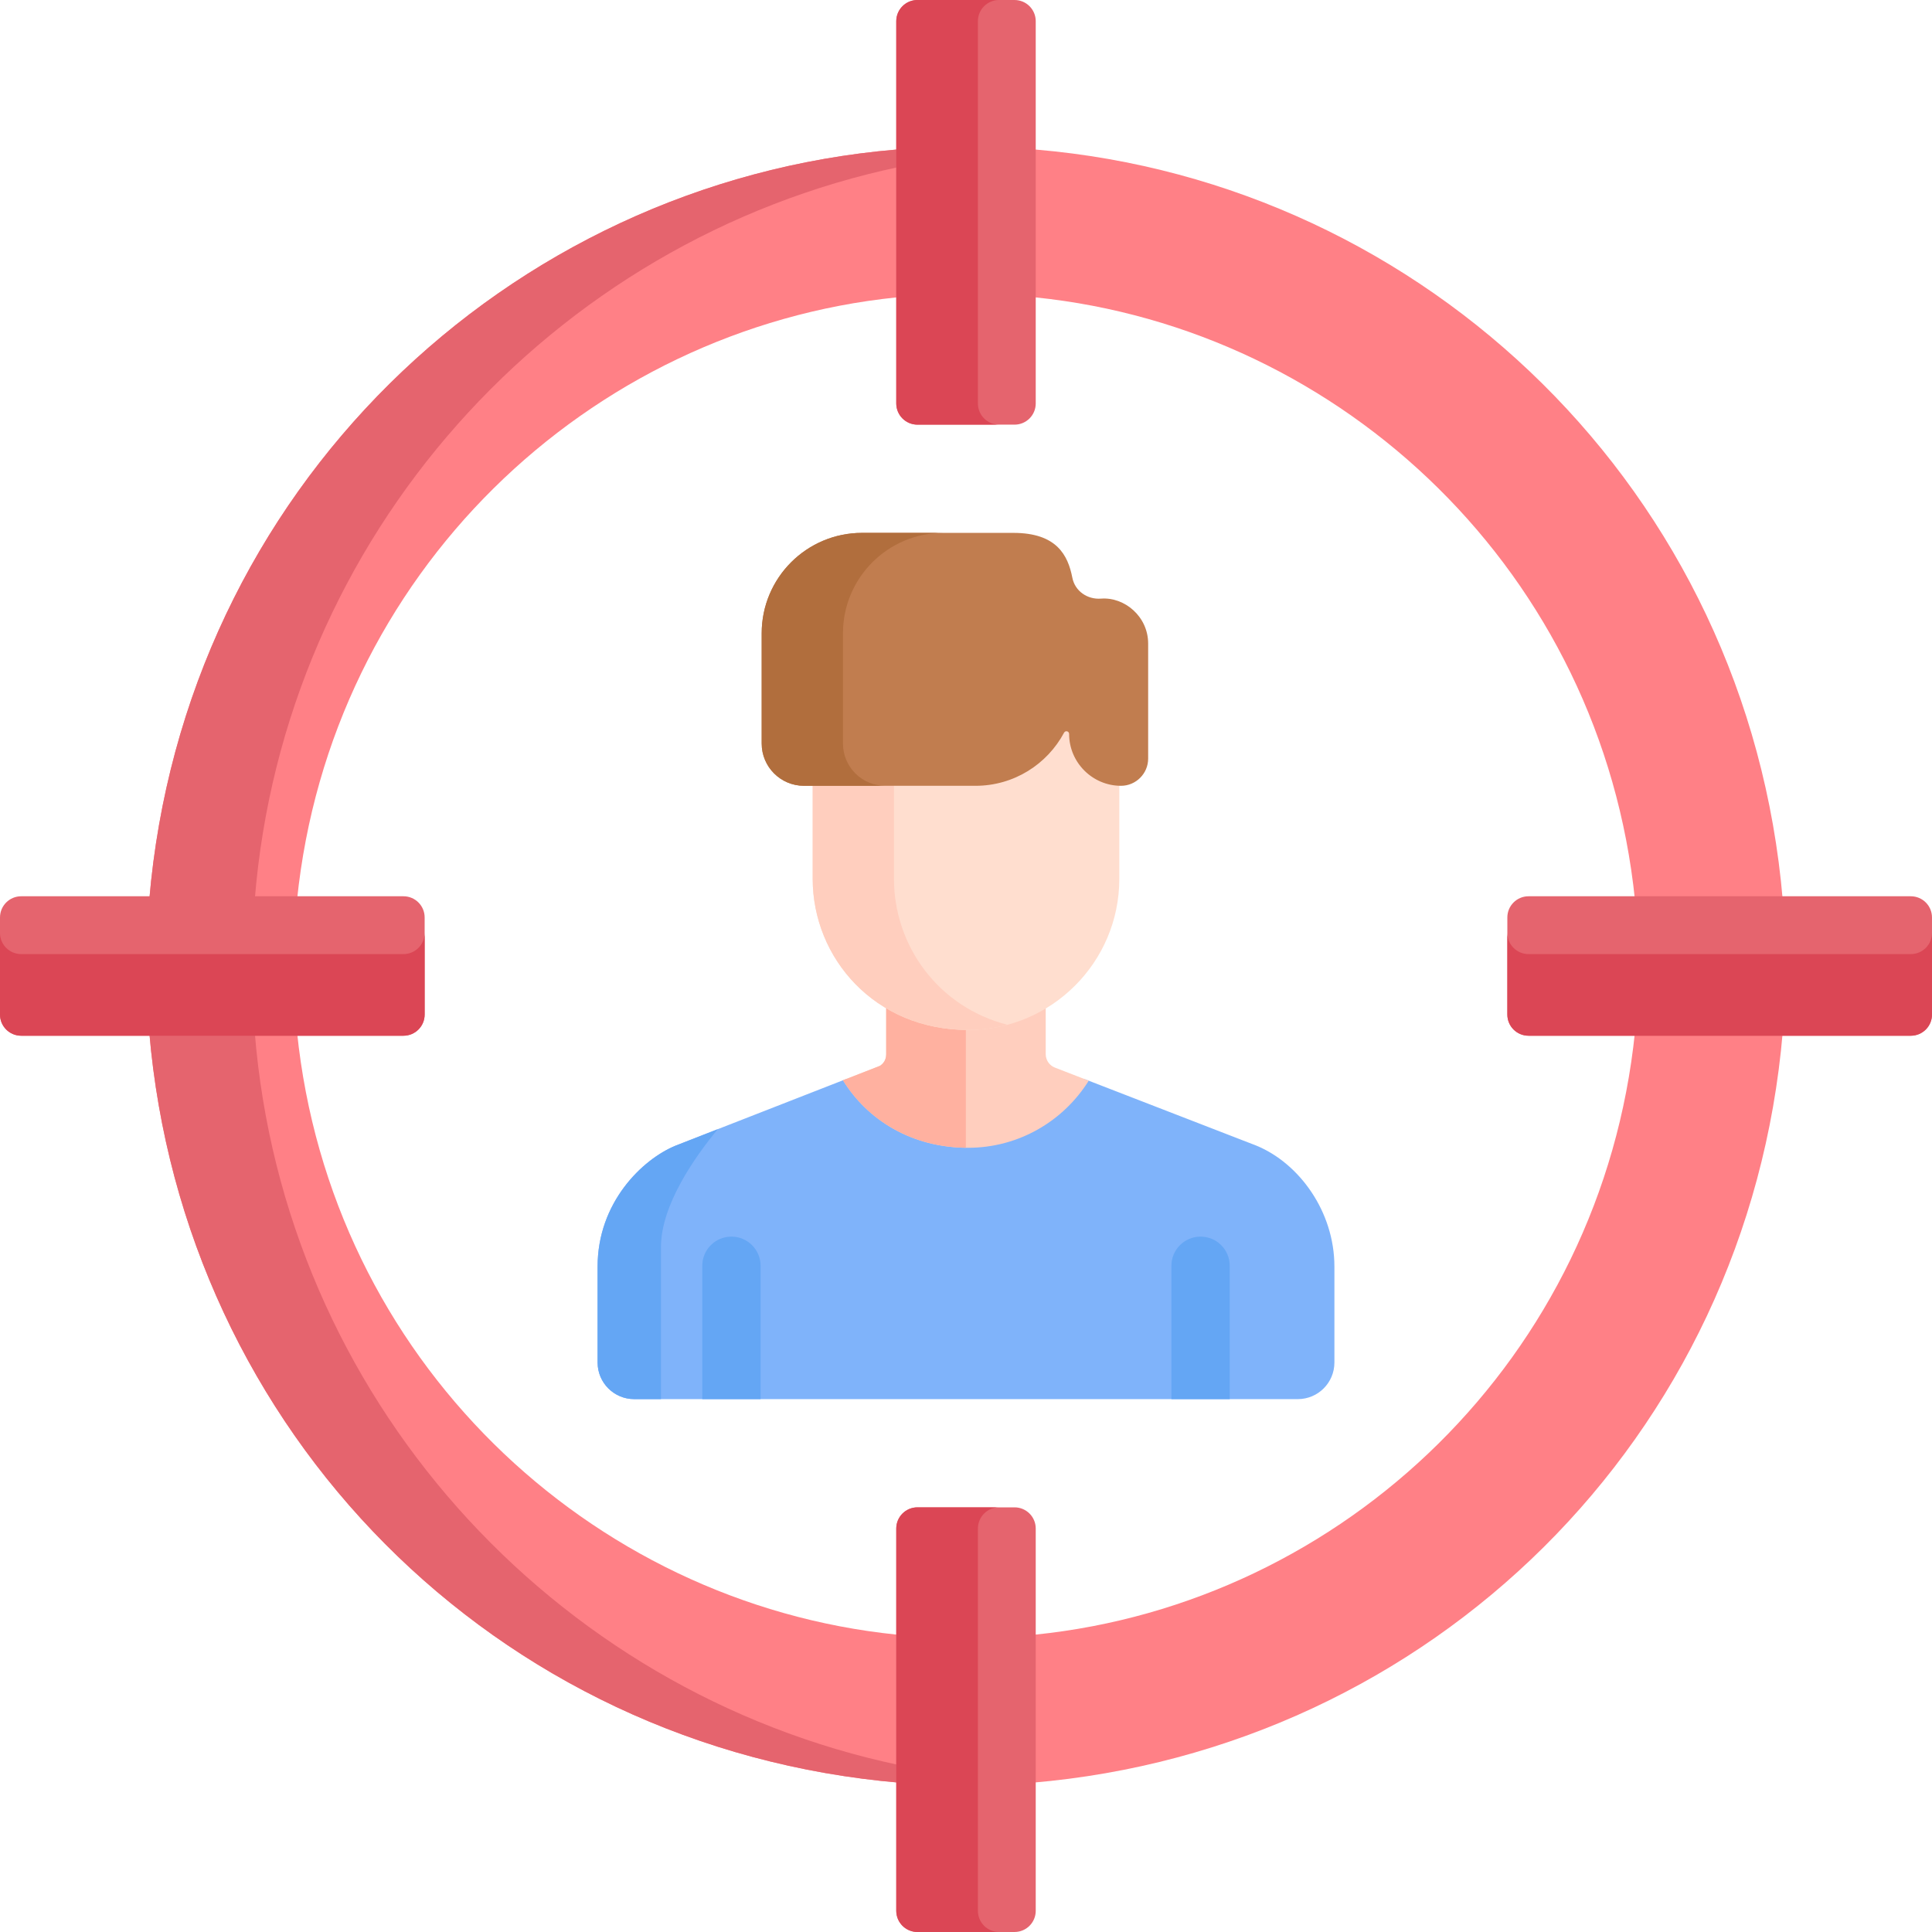
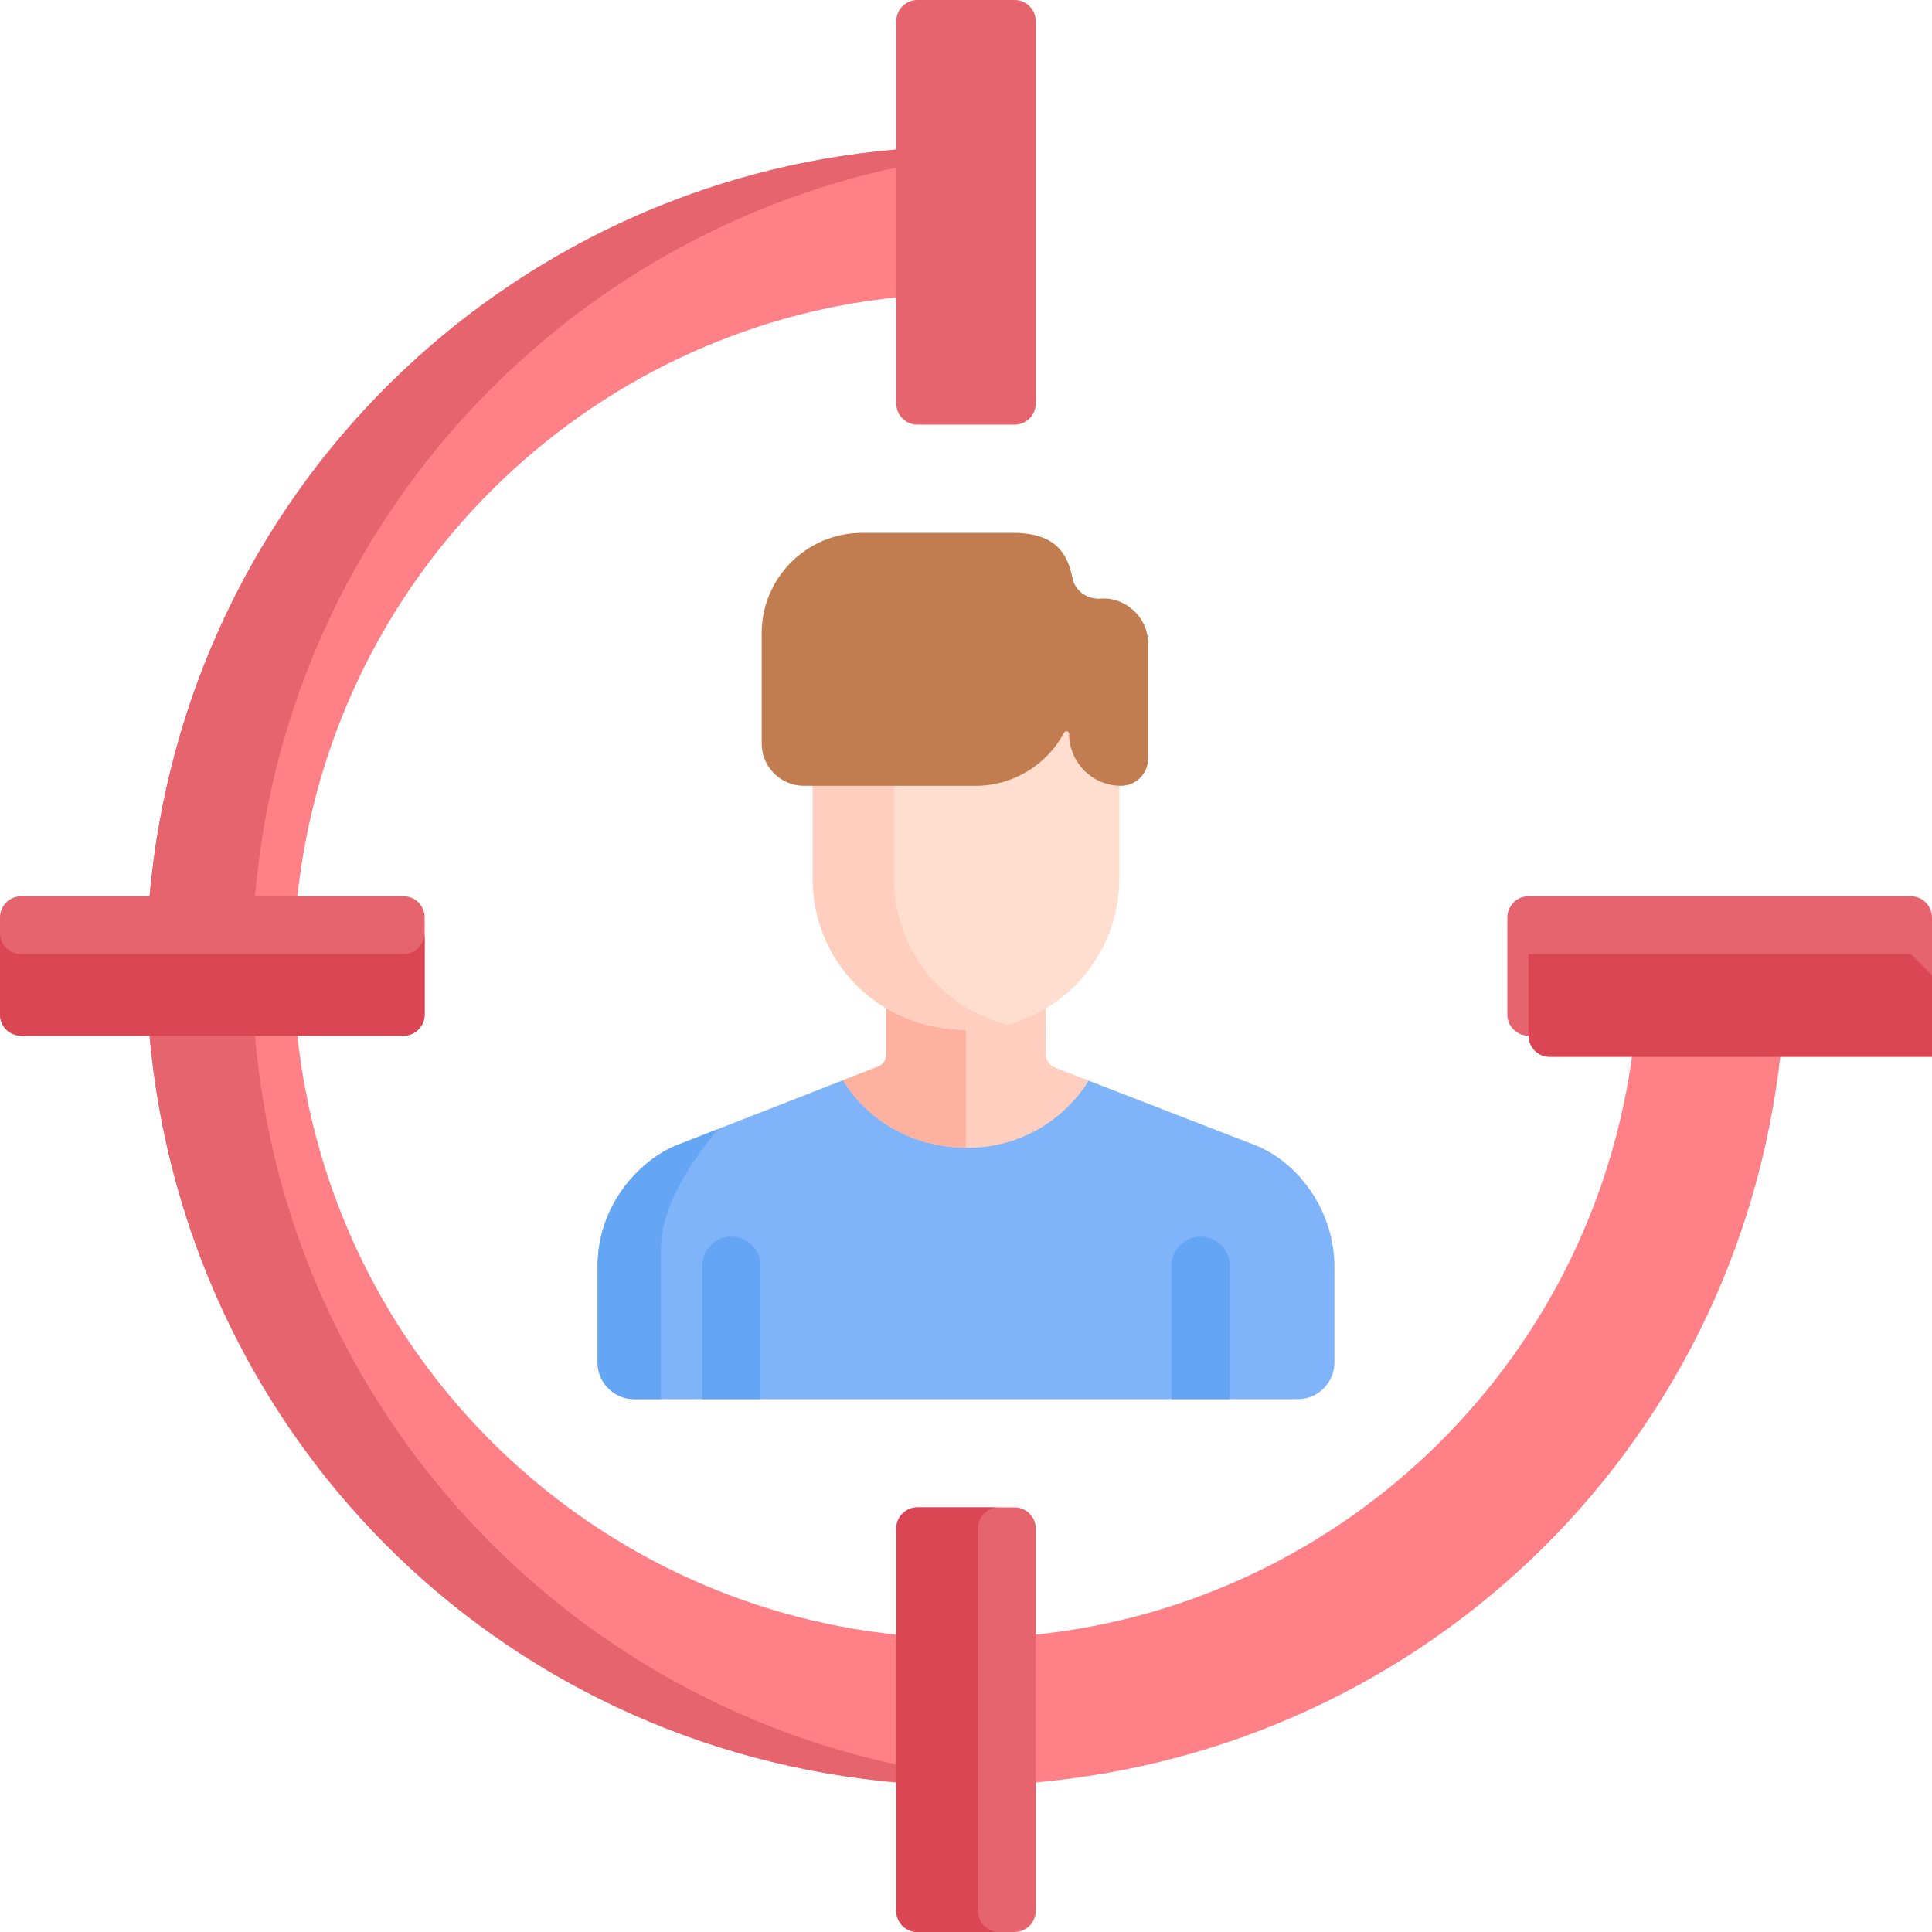
<svg xmlns="http://www.w3.org/2000/svg" id="Capa_1" enable-background="new 0 0 512 512" height="512" viewBox="0 0 512 512" width="512">
  <g>
-     <path d="m433.288 238.55h39.16c-9.179-108.438-94.621-190.157-197.881-198.904l-1.117-.095v39.16l.925.095c81.76 8.379 150.077 73.311 158.913 159.744z" fill="#ff8086" />
    <path d="m39.551 238.55h39.16c8.832-86.39 77.109-151.361 158.913-159.743l.925-.095v-39.16l-1.117.095c-103.016 8.726-188.684 90.253-197.881 198.903z" fill="#ff8086" />
    <path d="m238.55 44.183v-4.632l-1.117.095c-103.017 8.727-188.685 90.254-197.882 198.904h27.95c7.689-96.363 78.486-174.931 171.049-194.367z" fill="#e5646e" />
    <path d="m274.375 433.193-.925.095v39.16c105.576-8.937 189.884-91.317 198.998-198.998h-39.16c-8.832 86.389-77.107 151.36-158.913 159.743z" fill="#ff8086" />
    <path d="m78.712 273.45h-39.16c8.947 105.698 91.428 189.893 198.999 198.998v-39.16l-.925-.095c-81.76-8.378-150.078-73.31-158.914-159.743z" fill="#ff8086" />
    <g fill="#e5646e">
      <path d="m67.501 273.45h-27.95c8.947 105.698 91.428 189.893 198.999 198.998v-4.632c-92.563-19.435-163.36-98.003-171.049-194.366z" />
      <path d="m237.52 405.078v101.306c0 3.101 2.514 5.615 5.615 5.615h25.73c3.101 0 5.615-2.514 5.615-5.615v-101.306c0-3.101-2.514-5.615-5.615-5.615h-25.73c-3.101 0-5.615 2.514-5.615 5.615z" />
      <path d="m237.52 5.615v101.306c0 3.101 2.514 5.615 5.615 5.615h25.73c3.101 0 5.615-2.514 5.615-5.615v-101.306c0-3.101-2.514-5.615-5.615-5.615h-25.73c-3.101 0-5.615 2.514-5.615 5.615z" />
    </g>
    <path d="m259.154 506.384v-101.306c0-3.101 2.514-5.615 5.615-5.615h-21.634c-3.101 0-5.615 2.514-5.615 5.615v101.306c0 3.101 2.514 5.615 5.615 5.615h21.634c-3.101.001-5.615-2.513-5.615-5.615z" fill="#db4655" />
-     <path d="m259.154 106.922v-101.307c0-3.101 2.514-5.615 5.615-5.615h-21.634c-3.101 0-5.615 2.514-5.615 5.615v101.306c0 3.101 2.514 5.615 5.615 5.615h21.634c-3.101.001-5.615-2.513-5.615-5.614z" fill="#db4655" />
    <path d="m405.078 274.48h101.306c3.101 0 5.615-2.514 5.615-5.615v-25.73c0-3.101-2.514-5.615-5.615-5.615h-101.306c-3.101 0-5.615 2.514-5.615 5.615v25.73c0 3.101 2.514 5.615 5.615 5.615z" fill="#e5646e" />
    <path d="m5.615 274.48h101.306c3.101 0 5.615-2.514 5.615-5.615v-25.73c0-3.101-2.514-5.615-5.615-5.615h-101.306c-3.101 0-5.615 2.514-5.615 5.615v25.73c0 3.101 2.514 5.615 5.615 5.615z" fill="#e5646e" />
-     <path d="m506.384 252.846h-101.306c-3.101 0-5.615-2.514-5.615-5.615v21.634c0 3.101 2.514 5.615 5.615 5.615h101.306c3.101 0 5.615-2.514 5.615-5.615v-21.634c.001 3.101-2.513 5.615-5.615 5.615z" fill="#db4655" />
+     <path d="m506.384 252.846h-101.306v21.634c0 3.101 2.514 5.615 5.615 5.615h101.306c3.101 0 5.615-2.514 5.615-5.615v-21.634c.001 3.101-2.513 5.615-5.615 5.615z" fill="#db4655" />
    <path d="m106.922 252.846h-101.307c-3.101 0-5.615-2.514-5.615-5.615v21.634c0 3.101 2.514 5.615 5.615 5.615h101.306c3.101 0 5.615-2.514 5.615-5.615v-21.634c.001 3.101-2.513 5.615-5.614 5.615z" fill="#db4655" />
    <path d="m332.967 303.61c-1.981-.768-31.12-12.052-45.536-17.635-6.818 9.748-18.112 16.145-30.885 16.145-14.172 0-25.411-6.64-32.068-16.258l-45.443 17.748c-8.835 3.636-20.666 15.077-20.666 32.054v25.421c0 5.356 4.342 9.698 9.698 9.698h175.867c5.356 0 9.698-4.342 9.698-9.698v-25.421c0-14.621-9.361-27.402-20.665-32.054z" fill="#7fb3fa" />
    <path d="m201.563 370.784v-35.34c0-4.268-3.459-7.726-7.726-7.726s-7.726 3.459-7.726 7.726v35.34z" fill="#64a6f4" />
    <path d="m325.89 370.784v-35.34c0-4.268-3.459-7.726-7.726-7.726s-7.726 3.459-7.726 7.726v35.34z" fill="#64a6f4" />
    <path d="m277.129 279.377-.004-14.172c-6.011 3.608-13.039 5.688-20.546 5.688-8.283 0-15.621-2.14-21.732-5.758v14.218c0 1.574-.757 2.502-1.628 3.093l-9.824 3.837c6.48 10.497 18.185 17.896 33.15 17.896 13.476 0 25.317-7.115 31.979-17.782-4.875-1.888-8.328-3.226-8.953-3.467-1.464-.565-2.437-1.974-2.442-3.553z" fill="#ffcebe" />
    <path d="m255.96 270.873c-8.026-.105-15.156-2.211-21.112-5.737v14.218c0 1.574-.757 2.502-1.628 3.093l-9.824 3.837c6.395 10.358 17.883 17.685 32.565 17.878v-33.289z" fill="#ffb1a0" />
    <path d="m283.326 191.411c0-.737-.986-.99-1.333-.341-4.48 8.38-13.31 14.084-23.477 14.084h-43.144v27.752c0 20.931 16.4 40.048 41.208 40.048 22.083 0 40.049-17.966 40.049-40.048v-27.774c-7.356-.237-13.303-6.311-13.303-13.721z" fill="#ffdecf" />
    <g>
      <path d="m236.912 232.906v-27.752h-21.54v27.752c0 20.931 16.4 40.048 41.207 40.048 3.597 0 7.082-.484 10.401-1.378-18.457-4.738-30.068-21.06-30.068-38.67z" fill="#ffcebe" />
    </g>
    <path d="m291.781 158.64c-3.601.277-6.904-1.987-7.597-5.531-1.167-5.969-4.122-11.892-15.666-11.892h-40.049c-14.698 0-26.614 11.915-26.614 26.614v29.208c0 6.189 5.017 11.206 11.206 11.206h45.455c10.167 0 18.997-5.704 23.477-14.084.347-.65 1.333-.396 1.333.341 0 7.559 6.184 13.743 13.743 13.743 3.962 0 7.204-3.242 7.204-7.204v-30.48c0-7.181-6.265-12.4-12.492-11.921z" fill="#c17d4f" />
    <g>
-       <path d="m223.395 197.039v-29.209c0-14.699 11.915-26.614 26.614-26.614h-21.54c-14.698 0-26.614 11.915-26.614 26.614v29.208c0 6.189 5.017 11.206 11.206 11.206h21.54c-6.189.001-11.206-5.016-11.206-11.205z" fill="#b16e3d" />
-     </g>
+       </g>
    <path d="m179.034 303.61c-8.835 3.636-20.666 15.077-20.666 32.054v25.421c0 5.356 4.342 9.698 9.698 9.698h7.098c0-12.43 0-30.064 0-40.292 0-11.096 8.888-23.779 15.06-31.252z" fill="#64a6f4" />
  </g>
</svg>